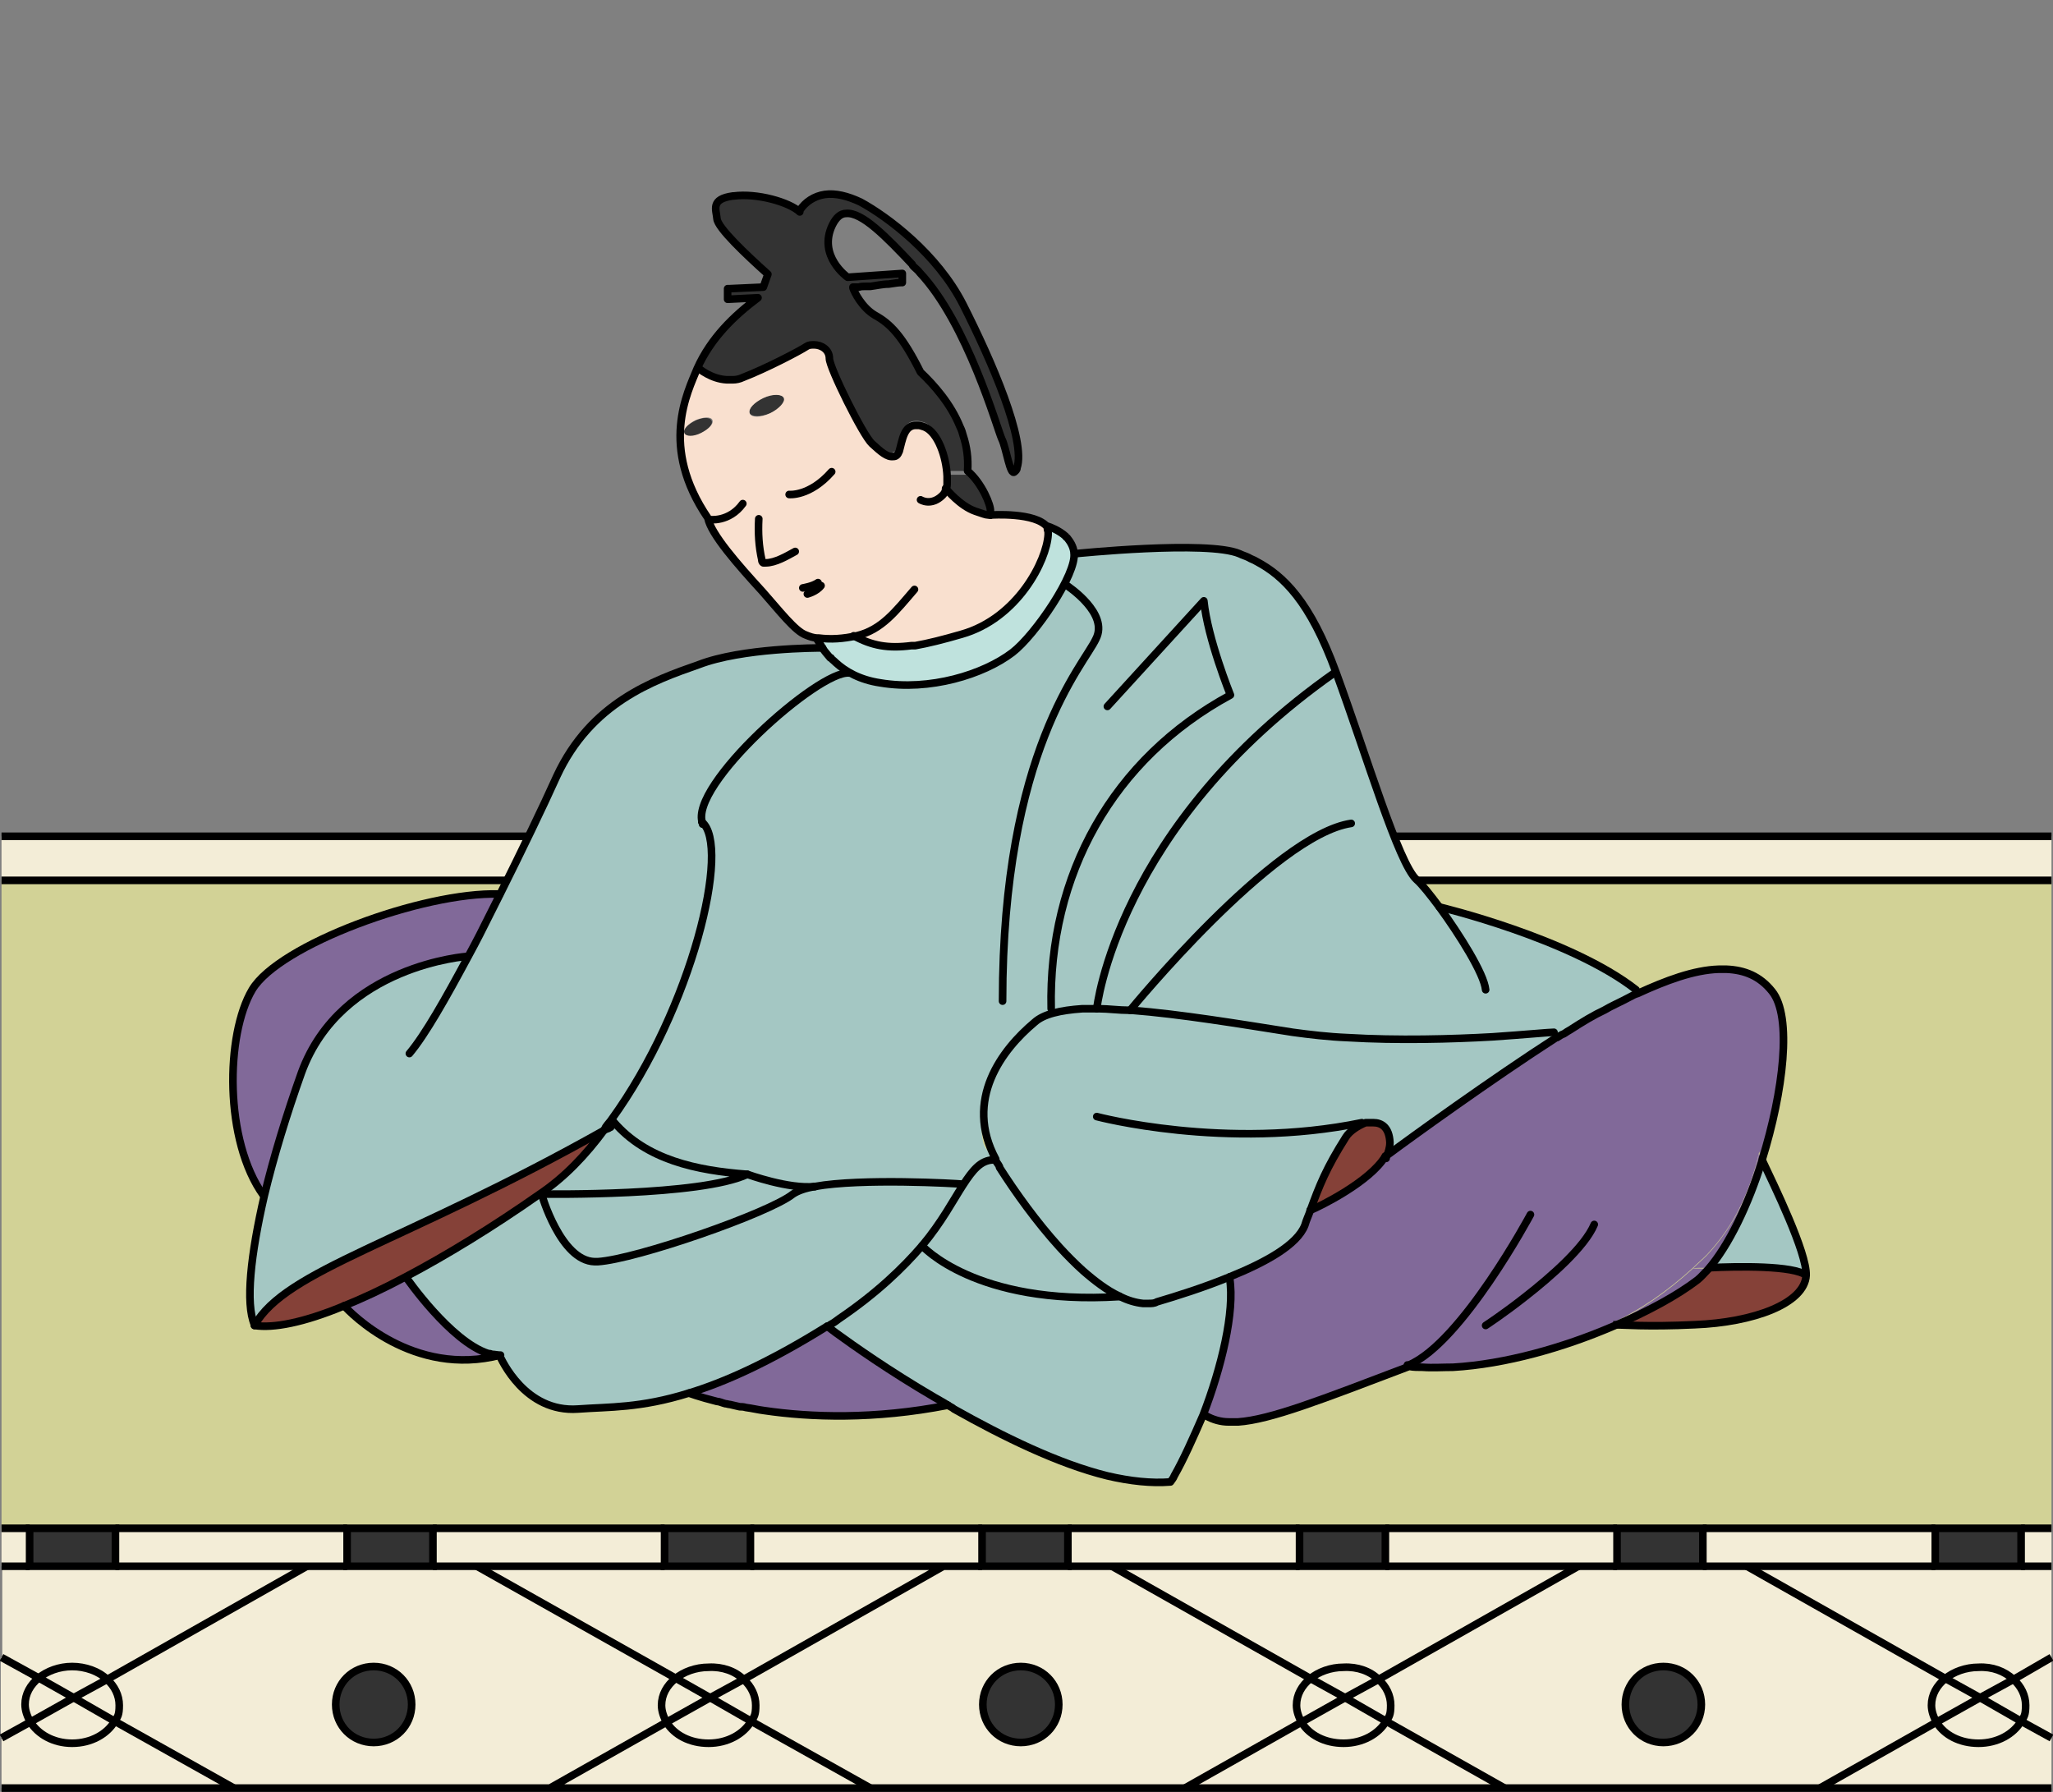
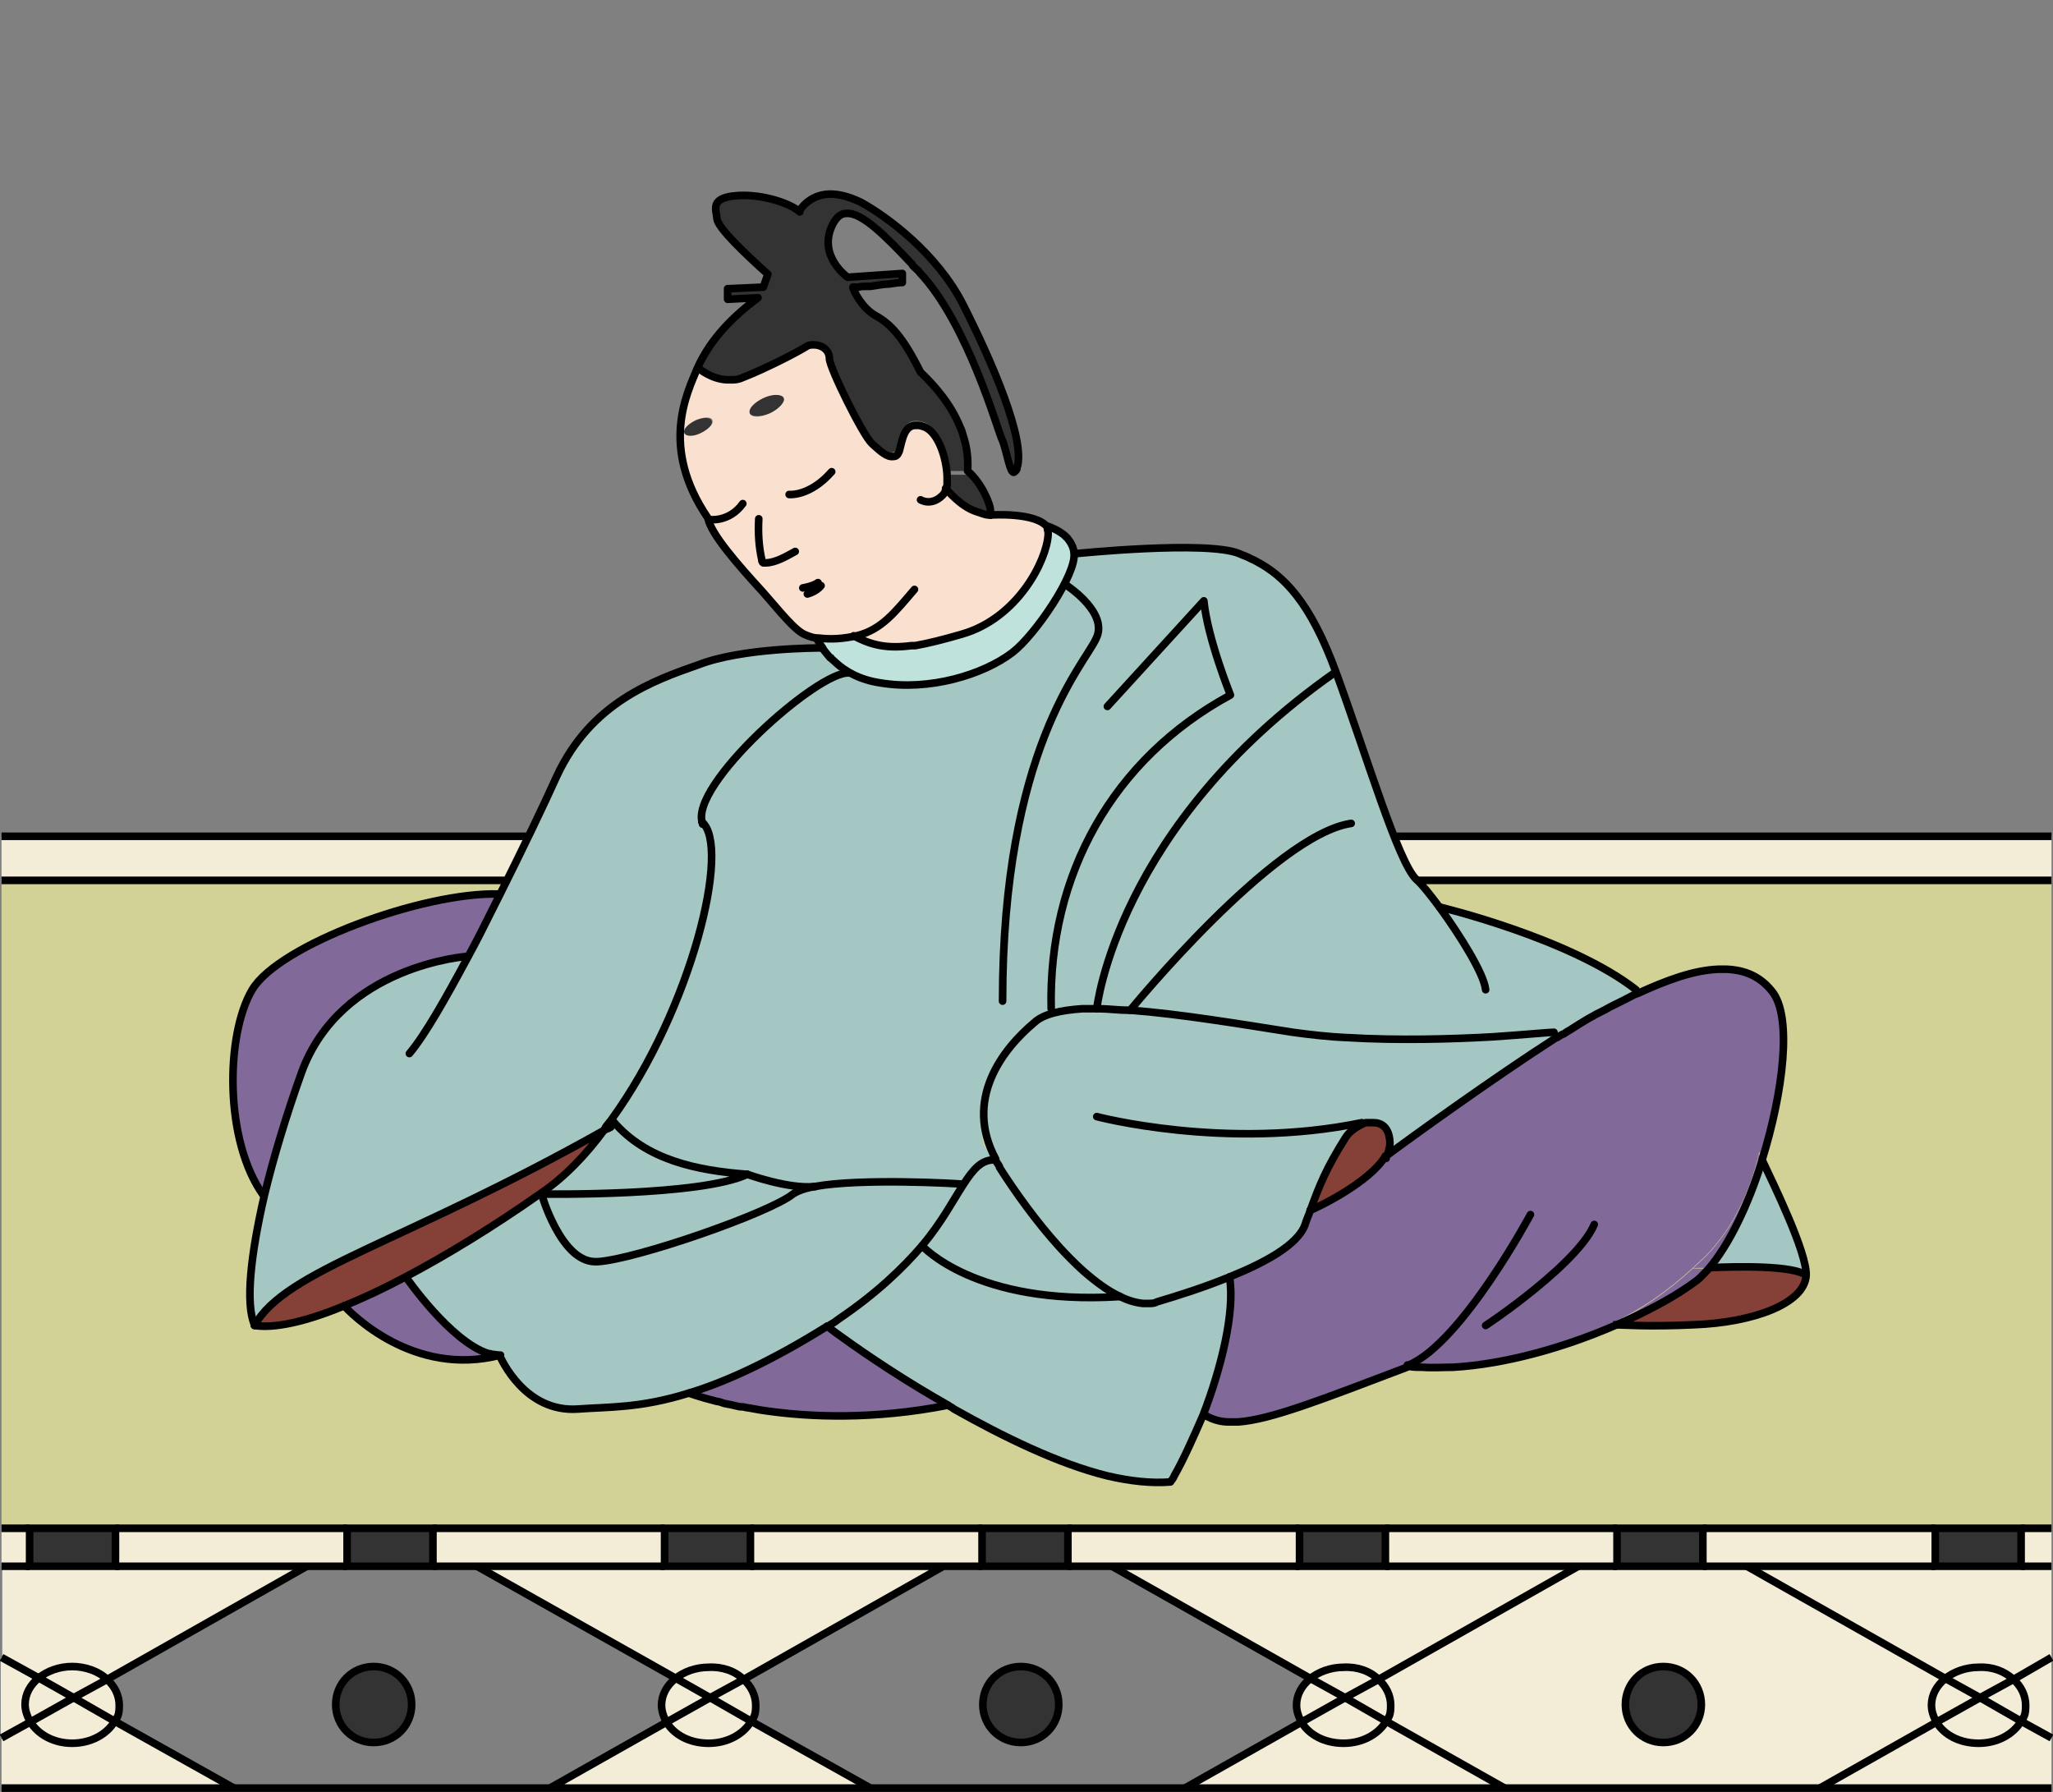
<svg xmlns="http://www.w3.org/2000/svg" id="_レイヤー_1" data-name=" レイヤー 1" version="1.1" viewBox="0 0 270.3 235.9">
  <rect x="0" y="0" width="270.3" height="235.9" fill="#808080" stroke="none" />
  <defs>
    <style>
      .cls-1 {
        fill: #816999;
      }

      .cls-1, .cls-2, .cls-3, .cls-4, .cls-5, .cls-6, .cls-7, .cls-8 {
        stroke-width: 0px;
      }

      .cls-2 {
        fill: #f9e0cf;
      }

      .cls-3 {
        fill: #bfe2dd;
      }

      .cls-4 {
        fill: #a4c7c3;
      }

      .cls-9 {
        stroke-miterlimit: 10;
      }

      .cls-9, .cls-10 {
        fill: none;
        stroke: #000;
      }

      .cls-5 {
        fill: #d2d296;
      }

      .cls-6 {
        fill: #f3edd7;
      }

      .cls-10 {
        stroke-linecap: round;
        stroke-linejoin: round;
      }

      .cls-7 {
        fill: #333;
      }

      .cls-8 {
        fill: #854138;
      }
    </style>
  </defs>
  <g id="_レイヤー_3" data-name=" レイヤー 3">
    <path class="cls-6" d="M.2,201.2h3.6v5H.2v-5ZM270.1,228.8v6.6h-30.4l15.4-8.6c1,1.6,3.1,2.7,5.5,2.7s4.6-1.2,5.6-2.9l3.9,2.2Z" />
    <path class="cls-6" d="M270.1,218.2v10.6l-4-2.2c.4-.6.6-1.4.6-2.1,0-1.3-.6-2.5-1.6-3.4l5-2.9h0ZM270.1,206.2v12l-5,2.8c-1.1-1-2.8-1.6-4.6-1.6s-3.3.6-4.4,1.5l-26.1-14.7h40.1ZM270.1,110.1v5.8H.2v-5.8h269.9ZM266.1,201.2h4v5h-4v-5Z" />
    <path class="cls-6" d="M266.7,224.4c0,.8-.2,1.5-.6,2.1l-5.4-3.1,4.4-2.5c1,1,1.6,2.2,1.6,3.5ZM260.7,223.5l5.4,3.1c-1,1.7-3.1,2.9-5.6,2.9s-4.5-1.1-5.5-2.7l5.7-3.3Z" />
    <path class="cls-7" d="M254.8,201.2h11.3v5h-11.3v-5Z" />
    <path class="cls-6" d="M265.1,221.1l-4.4,2.5-4.6-2.6c1.1-.9,2.7-1.5,4.4-1.5,1.8-.1,3.4.5,4.6,1.6Z" />
    <path class="cls-6" d="M260.7,223.5l-5.7,3.2c-.4-.7-.7-1.5-.7-2.3,0-1.4.7-2.6,1.8-3.5l4.6,2.6Z" />
    <path class="cls-6" d="M230,206.2l26.1,14.7c-1.1.9-1.8,2.1-1.8,3.5s.2,1.6.7,2.3l-15.4,8.6h-41.5l-15.6-8.8c.4-.6.6-1.4.6-2.1,0-1.3-.6-2.5-1.6-3.4l26.3-14.8h22.2ZM224,224.4c0-2.8-2.2-5-5-5s-5,2.2-5,5,2.2,5,5,5,5-2.2,5-5Z" />
    <path class="cls-6" d="M254.8,206.2h-30.6v-5h30.6v5Z" />
    <path class="cls-7" d="M212.9,201.2h11.3v5h-11.3v-5ZM219,219.4c2.8,0,5,2.2,5,5s-2.2,5-5,5-5-2.2-5-5,2.2-5,5-5Z" />
    <path class="cls-6" d="M207.8,206.2l-26.3,14.8c-1.1-1-2.8-1.6-4.6-1.6s-3.3.6-4.4,1.5l-26.1-14.7h61.4ZM182.4,206.2v-5h30.5v5h-30.5ZM198.1,235.4h-42.1l15.4-8.6c1,1.6,3.1,2.7,5.5,2.7s4.6-1.2,5.6-2.9l15.6,8.8Z" />
    <path class="cls-6" d="M183.1,224.4c0,.8-.2,1.5-.6,2.1l-5.4-3.1,4.4-2.5c1,1,1.6,2.2,1.6,3.5ZM177.1,223.5l5.4,3.1c-1,1.7-3.1,2.9-5.6,2.9s-4.5-1.1-5.5-2.7l5.7-3.3h0Z" />
    <path class="cls-7" d="M171.1,201.2h11.3v5h-11.3v-5Z" />
    <path class="cls-6" d="M176.9,219.4c1.8,0,3.5.6,4.6,1.6l-4.4,2.5-4.6-2.6c1.1-.9,2.6-1.5,4.4-1.5Z" />
    <path class="cls-6" d="M177.1,223.5l-5.7,3.2c-.4-.7-.7-1.5-.7-2.3,0-1.4.7-2.6,1.8-3.5l4.6,2.6h0Z" />
-     <path class="cls-6" d="M146.4,206.2l26.1,14.7c-1.1.9-1.8,2.1-1.8,3.5s.2,1.6.7,2.3l-15.4,8.6h-41.5l-15.6-8.8c.4-.6.6-1.4.6-2.1,0-1.3-.6-2.5-1.6-3.4l26.3-14.8h22.2ZM139.4,224.4c0-2.8-2.2-5-5-5s-5,2.2-5,5,2.2,5,5,5,5-2.2,5-5Z" />
    <path class="cls-6" d="M171.1,206.2h-30.5v-5h30.5v5Z" />
    <path class="cls-7" d="M129.3,201.2h11.3v5h-11.3v-5ZM134.3,219.4c2.8,0,5,2.2,5,5s-2.2,5-5,5-5-2.2-5-5,2.3-5,5-5Z" />
    <path class="cls-6" d="M124.2,206.2l-26.3,14.8c-1.1-1-2.8-1.6-4.6-1.6s-3.3.6-4.4,1.5l-26.1-14.7h61.4ZM129.3,206.2h-30.5v-5h30.5v5ZM114.6,235.4h-42.2l15.3-8.6c1,1.6,3.1,2.7,5.5,2.7s4.6-1.2,5.6-2.9l15.8,8.8Z" />
    <path class="cls-6" d="M99.5,224.4c0,.8-.2,1.5-.6,2.1l-5.4-3.1,4.4-2.5c1,1,1.6,2.2,1.6,3.5ZM93.5,223.5l5.4,3.1c-1,1.7-3.1,2.9-5.6,2.9s-4.5-1.1-5.5-2.7c0-.1,5.7-3.3,5.7-3.3Z" />
    <path class="cls-7" d="M87.5,201.2h11.3v5h-11.3v-5Z" />
    <path class="cls-6" d="M93.3,219.4c1.8,0,3.5.6,4.6,1.6l-4.4,2.5-4.6-2.6c1.1-.9,2.7-1.5,4.4-1.5Z" />
    <path class="cls-6" d="M93.5,223.5l-5.7,3.2c-.4-.7-.7-1.5-.7-2.3,0-1.4.7-2.6,1.8-3.5,0,0,4.6,2.6,4.6,2.6Z" />
-     <path class="cls-6" d="M62.8,206.2l26.1,14.7c-1.1.9-1.8,2.1-1.8,3.5s.2,1.6.7,2.3l-15.3,8.6H30.8l-15.6-8.8c.4-.6.6-1.4.6-2.1,0-1.3-.6-2.5-1.6-3.4l26.3-14.8h22.3ZM54.3,224.4c0-2.8-2.2-5-5-5s-5,2.2-5,5,2.2,5,5,5,5-2.2,5-5Z" />
    <path class="cls-6" d="M87.5,206.2h-30.5v-5h30.5v5Z" />
    <path class="cls-7" d="M45.7,201.2h11.3v5h-11.3v-5ZM49.2,219.4c2.8,0,5,2.2,5,5s-2.2,5-5,5-5-2.2-5-5,2.3-5,5-5Z" />
    <path class="cls-6" d="M45.7,206.2H15.2v-5h30.5v5ZM30.8,235.4H.2v-6.5l3.8-2.1c1,1.6,3.1,2.7,5.5,2.7s4.6-1.2,5.6-2.9l15.7,8.8ZM15.7,224.4c0,.8-.2,1.5-.6,2.1l-5.4-3.1,4.4-2.5c1,1,1.6,2.2,1.6,3.5Z" />
    <path class="cls-7" d="M3.9,201.2h11.3v5H3.9v-5Z" />
    <path class="cls-6" d="M9.7,223.5l5.4,3.1c-1,1.7-3.1,2.9-5.6,2.9s-4.5-1.1-5.5-2.8l5.7-3.2ZM9.5,219.4c1.8,0,3.5.6,4.6,1.6l-4.4,2.5-4.6-2.6c1.1-.9,2.7-1.5,4.4-1.5Z" />
    <path class="cls-6" d="M9.7,223.5l-5.7,3.2c-.4-.7-.7-1.5-.7-2.3,0-1.4.7-2.6,1.8-3.5l4.6,2.6ZM.2,218.2l4.8,2.7c-1.1.9-1.8,2.1-1.8,3.5s.2,1.6.7,2.3l-3.8,2.1v-10.6h0Z" />
    <path class="cls-5" d="M212.9,201.2H.2v-85.3h269.9v85.3h-57.2Z" />
    <path class="cls-6" d="M.2,206.2h40.2l-26.3,14.8c-1.1-1-2.8-1.6-4.6-1.6s-3.3.6-4.4,1.5l-4.8-2.7v-12h-.1Z" />
    <path class="cls-9" d="M270.1,235.4H.2M.2,110.1h269.9M.2,115.9h269.9M266.1,201.2h4M224.2,201.2h30.6M182.4,201.2h30.5M140.6,201.2h30.5M98.8,201.2h30.5M57,201.2h30.5M15.2,201.2h30.5M.2,201.2h3.7M266.1,206.2h4M224.2,206.2h30.6M182.4,206.2h30.5M140.6,206.2h30.5M98.8,206.2h30.5M57,206.2h30.5M15.2,206.2h30.5M.2,206.2h3.7M72.4,235.4l15.4-8.7,5.7-3.2,4.4-2.4,26.3-14.9" />
    <path class="cls-9" d="M114.6,235.4l-15.7-8.8-5.4-3.1-4.6-2.6-26.1-14.7M139.4,224.4c0,2.8-2.2,5-5,5s-5-2.2-5-5,2.2-5,5-5,5,2.2,5,5ZM224,224.4c0,2.8-2.2,5-5,5s-5-2.2-5-5,2.2-5,5-5,5,2.2,5,5Z" />
    <path class="cls-9" d="M97.9,221.1c1,.9,1.6,2.1,1.6,3.4s-.2,1.5-.6,2.1c-1,1.7-3.1,2.9-5.6,2.9s-4.5-1.1-5.5-2.7c-.4-.7-.7-1.5-.7-2.3,0-1.4.7-2.6,1.8-3.5,1.1-.9,2.7-1.5,4.4-1.5,1.8-.1,3.5.5,4.6,1.6ZM.2,228.8l3.8-2.1,5.7-3.2,4.4-2.4,26.3-14.9" />
    <path class="cls-9" d="M30.8,235.4l-15.7-8.8-5.4-3.1-4.6-2.6-4.9-2.7" />
    <path class="cls-9" d="M14.1,221.1c1,.9,1.6,2.1,1.6,3.4s-.2,1.5-.6,2.1c-1,1.7-3.1,2.9-5.6,2.9s-4.5-1.2-5.5-2.8c-.4-.7-.7-1.5-.7-2.3,0-1.4.7-2.6,1.8-3.5s2.7-1.5,4.4-1.5,3.5.6,4.6,1.7h0ZM156,235.4l15.4-8.7,5.7-3.2,4.4-2.4,26.3-14.9" />
    <path class="cls-9" d="M198.1,235.4l-15.6-8.8-5.4-3.1-4.7-2.6-26-14.7" />
    <path class="cls-9" d="M181.5,221.1c1,.9,1.6,2.1,1.6,3.4s-.2,1.5-.6,2.1c-1,1.7-3.1,2.9-5.6,2.9s-4.5-1.1-5.5-2.7c-.4-.7-.7-1.5-.7-2.3,0-1.4.7-2.6,1.8-3.5s2.7-1.5,4.4-1.5c1.8-.1,3.5.5,4.6,1.6ZM239.6,235.4l15.4-8.7,5.7-3.2,4.4-2.4,5-2.9" />
    <path class="cls-9" d="M270.1,228.8l-4-2.2-5.4-3.1-4.7-2.6-26-14.7" />
    <path class="cls-9" d="M265.1,221.1c1,.9,1.6,2.1,1.6,3.4s-.2,1.5-.6,2.1c-1,1.7-3.1,2.9-5.6,2.9s-4.5-1.1-5.5-2.7c-.4-.7-.7-1.5-.7-2.3,0-1.4.7-2.6,1.8-3.5s2.7-1.5,4.4-1.5c1.8-.1,3.4.5,4.6,1.6ZM54.2,224.4c0,2.8-2.2,5-5,5s-5-2.2-5-5,2.2-5,5-5,5,2.2,5,5ZM3.9,201.2h11.3v5H3.9v-5ZM45.7,201.2h11.3v5h-11.3v-5ZM87.5,201.2h11.3v5h-11.3v-5ZM129.3,201.2h11.3v5h-11.3v-5ZM171.1,201.2h11.3v5h-11.3v-5ZM212.9,201.2h11.3v5h-11.3v-5ZM254.8,201.2h11.3v5h-11.3v-5Z" />
  </g>
  <g>
    <g>
      <path class="cls-7" d="M111.9,36.6l7.2-.5v1.2s0,0-.3,0v-1.2l-7.2.5s-4-2.8-2-6.9c.4-.9,1.1-1.4,1.8-1.5-.6.1-1.1.6-1.5,1.4-2,4.1,2,6.9,2,6.9Z" />
      <path class="cls-4" d="M232,152.6c1.6,3.3,6,12.4,5.9,15.4,0,0,0,0-.1,0,.1-3-4.2-11.8-5.8-15.2,0,0,0,0,0-.1Z" />
      <path class="cls-8" d="M237.8,168c-.2,3.6-6.9,6.1-14.7,6.4-6.2.3-9.6,0-10.7,0,4.5-1.9,8.5-4.1,11.1-6.1.5-.4,1-.8,1.4-1.4,1.3,0,3-.1,4.8-.1,3.5,0,7.3.2,8.1,1.2Z" />
      <path class="cls-4" d="M232,152.7c1.6,3.4,5.9,12.2,5.8,15.2-1.6-1.3-9.1-1.2-12.8-1,2.7-3,5.2-8.4,7-14.2Z" />
      <path class="cls-1" d="M233.4,130.3c2.7,3.4,1.5,13.3-1.4,22.3h0c2.8-9.1,4-19,1.3-22.3-1.6-2-3.6-2.8-6-2.9,2.4,0,4.5.9,6.1,2.9Z" />
      <path class="cls-1" d="M232,152.6s0,0,0,.1c0,0,0,0,0-.1,0,0,0,0,0-.1h0Z" />
      <path class="cls-1" d="M232,152.5s0,0,0,.1c-.1-.3-.3-.6-.4-.8,0,0,0,0,0-.1,0,.2.2.4.4.8Z" />
      <path class="cls-1" d="M232,152.7c-1.8,5.8-4.4,11.1-7,14.2h-.1c2.7-3,5.2-8.5,7.1-14.3,0,0,0,0,0,.1Z" />
      <path class="cls-1" d="M225,166.9s0,0,0,0h-.1s0,0,0,0h.1Z" />
      <path class="cls-1" d="M224.9,166.9s0,0,0,0c-.9,0-1.6,0-1.9,0,.3,0,1,0,2-.1Z" />
      <path class="cls-1" d="M224.7,165.3c3.7-3.9,5.8-8.6,6.9-13.5,0,.2.2.5.4.8-1.8,5.8-4.4,11.2-7.1,14.3-1,0-1.7,0-2,.1.6-.6,1.2-1.1,1.8-1.7Z" />
      <path class="cls-1" d="M224.8,166.9c-.5.5-.9,1-1.4,1.4-2.6,2-6.6,4.2-11.1,6.1-.1,0-.2,0-.3,0,3.9-1.8,7.5-4.3,10.9-7.4.3,0,1,0,1.9,0Z" />
      <path class="cls-1" d="M223.5,168.3c-2.6,2-6.6,4.2-11.1,6.1h0c4.5-1.9,8.5-4.1,11.1-6.1.5-.4,1-.8,1.4-1.4h.1c-.5.5-.9,1-1.4,1.4Z" />
      <path class="cls-4" d="M214.5,131.1c-1.1.5-2.2,1.1-3.3,1.7,1-.6,2.2-1.1,3.3-1.7Z" />
      <path class="cls-1" d="M212.3,174.4h0c-6.5,2.8-14.3,5-21.2,5.4,6.9-.4,14.6-2.7,21.1-5.4Z" />
      <path class="cls-4" d="M211.2,132.8c-1.2.7-2.8,1.6-4.5,2.6,1.7-1.1,3.2-2,4.5-2.6Z" />
      <path class="cls-4" d="M205.9,136c.3-.2.6-.4.8-.5-.3.2-.5.3-.8.5Z" />
      <path class="cls-4" d="M148.8,133h0c0,0-.1,0-.2,0-1.5-.2-2.8-.2-4-.2h-.1s2.6-24.1,31.4-44.3c4.1,11.2,8.2,25.1,10.6,27.3.7.6,1.8,2,3,3.6h.1s17.2,4.1,25.9,10.9l.2.3c-.4.2-.8.4-1.1.5-1.1.5-2.2,1.1-3.3,1.7-1.3.7-2.8,1.6-4.5,2.6-.3.2-.5.3-.8.5-.3.2-.6.4-.9.5l-.4-.6s0,0,0,0h0s-3.3.3-8.1.6c-5.3.3-12.5.5-19.1.1-2.5-.1-5-.4-7.2-.7-7-1.1-14.8-2.4-21.3-2.9Z" />
      <path class="cls-4" d="M196.4,136.5c4.8-.3,8.1-.6,8.1-.6h0c-.6,0-3.7.3-8.1.6Z" />
      <path class="cls-4" d="M180.9,147.5c1.1,0,2.1.6,2.2,2.6,0,.7-.2,1.3-.5,2,0,0-.1.1-.2.1.4-.7.7-1.4.6-2.1-.1-1.2-.5-1.9-1.1-2.3,0,0-.2-.1-.3-.1-.2-.1-.5-.1-.7-.2Z" />
      <path class="cls-8" d="M172.6,159.3c1.2-3.3,2.1-5.6,4.7-9.7.5-.8,1.6-1.5,2.6-1.9,0,0,.2,0,.3,0,0,0,.1,0,.2,0,.4,0,.9,0,1.2,0,.1,0,.2,0,.3.1.5.4.9,1.1,1,2.3,0,.7-.2,1.4-.6,2.1-1.1,1.8-3.6,3.6-5.8,5-1.7,1-3.3,1.8-3.9,2.1Z" />
      <path class="cls-4" d="M181.6,147.7c-.4-.1-.8-.2-1.2,0,.2,0,.3,0,.5,0,.3,0,.5,0,.7.2Z" />
      <path class="cls-8" d="M180.2,147.6c0,0-.2,0-.3,0,0,0,.2,0,.3,0Z" />
      <path class="cls-8" d="M177.3,149.6c-2.6,4-3.5,6.3-4.7,9.7,0,0,0,0-.1,0,1.3-3.4,2.1-5.7,4.7-9.7.5-.8,1.6-1.6,2.7-1.9-1.1.3-2.1,1.1-2.6,1.9Z" />
      <path class="cls-4" d="M172.4,159.4c1.2-3.4,2.1-5.7,4.7-9.8.7-1,2.4-2.1,3.8-2.1-.2,0-.3,0-.5,0,0,0-.1,0-.2,0,0,0-.2,0-.3,0-1.1.3-2.2,1.1-2.7,1.9-2.6,4.1-3.4,6.4-4.7,9.7h-.1Z" />
      <path class="cls-1" d="M161.6,187c-1.2,0-2.2-.3-3.1-.8,2-5.5,3.6-11.6,3.6-16s0-1.5-.1-2.1c4.7-1.9,8.9-4.2,9.9-6.8.2-.7.5-1.3.7-1.9,0,0,7.7-3.5,9.9-7.2.2-.2,3.6-2.6,8-5.8s10-7,14.6-10c2.4-1.5,4.5-2.8,6.2-3.7,1.4-.8,2.9-1.5,4.4-2.2,3.7-1.7,7.3-3.1,10.6-3.2.4,0,.7,0,1,0,2.4.1,4.4.9,6,2.9,2.7,3.3,1.5,13.2-1.3,22.2-.2-.3-.3-.6-.4-.8,0,0,0,0,0,.1-1.1,4.9-3.2,9.6-6.9,13.5-.6.6-1.2,1.1-1.8,1.7-3.4,3.1-7,5.6-10.9,7.4,0,0,.2,0,.3,0-6.5,2.8-14.2,5-21.1,5.4-1.4,0-2.7.1-4,0-.6,0-1.1,0-1.7-.1h-.2c-11.5,4.4-18.1,7-22.4,7.3-.4,0-.9,0-1.2,0Z" />
      <path class="cls-4" d="M158.4,186.1c-1.1,3-2.5,5.9-3.8,8,1.2-2.1,2.5-5,3.8-8Z" />
      <path class="cls-4" d="M152.2,171.4c2.7-.8,6.3-1.9,9.7-3.3h0s0,0,0,0c-3.4,1.4-6.9,2.5-9.6,3.3-.4.1-.7.2-1.1.2.3,0,.7,0,1-.2Z" />
      <path class="cls-4" d="M151.2,171.6c-.2,0-.4,0-.7,0-1,0-2-.4-3-.9,0,0-.1,0-.2-.1h0c1.7.8,3.3,1.1,4.8.7,2.7-.8,6.3-1.9,9.7-3.3,0,0,0,0,0,0h0s0,0,0,0c-3.4,1.4-7,2.5-9.7,3.3-.3,0-.7.1-1,.2Z" />
      <path class="cls-4" d="M147.4,170.7h-.2c0,0,0,0,0-.1,0,0,.1,0,.2.1,1,.5,2,.8,3,.9-1,0-2-.4-3.1-.9Z" />
      <path class="cls-4" d="M147.4,170.6h0c-1.5-.7-3.1-1.9-4.7-3.3,1.6,1.4,3.2,2.6,4.8,3.3Z" />
      <path class="cls-4" d="M148.5,133c-1.4,0-2.8-.2-4-.2,1.3,0,2.6,0,4,.2Z" />
      <path class="cls-4" d="M131.6,153.7s0,0,0-.1h0c-.2-.4-.4-.7-.6-1h0c-4.2-7.8.8-14.4,5.1-18,1.2-1.1,3.5-1.6,6.3-1.8.7,0,1.4,0,2.1,0h.1c1.3,0,2.7,0,4,.2,0,0,.1,0,.2,0h0c6.5.5,14.3,1.8,21.3,2.9,2.3.3,4.8.6,7.3.7,6.6.4,13.7.1,19.1-.1,4.4-.2,7.6-.5,8.1-.6l.4.6h.1s0,0-.1,0c-8.4,5.4-19.6,13.5-22,15.3-.1,0-.2.2-.3.2.4-.7.5-1.3.5-2-.1-2-1.1-2.6-2.2-2.6-1.4,0-3.1,1-3.8,2.1-2.6,4.1-3.5,6.4-4.7,9.8h.1s0,0,0,0c-.2.6-.4,1.2-.7,1.9-1,2.6-5.2,4.9-9.9,6.8,0,0,0,0,0,0-3.4,1.4-7,2.5-9.7,3.3-1.5.4-3.1.1-4.8-.7-1.6-.7-3.2-1.9-4.8-3.3-1-.9-2.1-2-3.1-3.1-3-3.3-5.7-7.1-7.9-10.5Z" />
      <path class="cls-3" d="M141.4,72.8c-.1-.8-.5-1.4-.9-1.9.5.5.9,1.1,1,1.9,0,0,0,0,0,0Z" />
      <path class="cls-3" d="M138,69.5c0,0,0,.1,0,.2,0,0,0-.1-.1-.2,0,0,0,0,0,0Z" />
-       <path class="cls-4" d="M131.6,153.6h0c-.2-.4-.4-.6-.6-.9s0,0,0-.1h0c.2.3.4.6.6,1Z" />
      <path class="cls-4" d="M131.6,153.7c2.1,3.3,4.9,7.2,7.9,10.5-3-3.3-5.8-7.2-8-10.6h0s0,0,0,.1Z" />
      <path class="cls-4" d="M126.9,155.9c1.3-2,2.4-3.1,4-3.2.2.4.4.7.6,1,4,6.1,10.2,14.2,15.7,16.9-4,.2-7.5,0-10.5-.3-6.9-1-11.2-3.2-13.4-4.8-.1,0-.3-.2-.4-.3-.2-.2-.4-.3-.6-.5-.6-.5-.9-.8-.9-.8,2.6-3.1,4.1-6,5.4-8,0,0,0,0,0,0Z" />
      <path class="cls-4" d="M130.9,152.7h0c.2.3.4.5.6.9h0c2.2,3.4,5,7.3,8,10.6,1,1.1,2.1,2.2,3.1,3.1,1.6,1.4,3.2,2.6,4.7,3.3,0,0,0,0,0,0-5.5-2.7-11.8-10.8-15.7-16.9-.2-.3-.4-.6-.6-1Z" />
      <path class="cls-4" d="M130.9,152.7s0,0,0-.1h0s0,0,0,.1h0Z" />
      <path class="cls-7" d="M130.1,67.8c-.3,0-.8-.2-1.7-.5.9.3,1.4.5,1.7.5Z" />
      <path class="cls-4" d="M136,134.6c-4.3,3.6-9.3,10.2-5.1,18h0c-1.1-2-1.5-4-1.5-5.9,0-5.2,3.5-9.5,6.6-12.1,1.3-1.1,3.6-1.6,6.4-1.8-2.9.2-5.1.7-6.3,1.8Z" />
-       <path class="cls-4" d="M130.9,152.7c-1.6,0-2.7,1.2-4,3.2h0c1.3-2,2.3-3.2,3.9-3.3,0,0,0,0,0,.1Z" />
      <path class="cls-7" d="M127.4,62.5h0s-.1,0-.1,0h0c0,0,0,0,.1,0Z" />
      <path class="cls-7" d="M126.8,57.7c.5,1.5.8,3.1.6,4.8,0,0,0,0,0,0,.1-1.6,0-3.2-.6-4.7Z" />
      <path class="cls-4" d="M126.9,155.8h0c0,.1,0,.1,0,0h0Z" />
      <path class="cls-4" d="M125.6,185.5c6.4,3.6,13.7,7.2,20.2,8.8-6.5-1.6-13.8-5.1-20.2-8.8Z" />
      <path class="cls-7" d="M128.4,67.3c-2-.7-3.7-2.7-3.9-3,0-.3.1-.5.2-.8,0-.3,0-.6,0-.9h0c0-.1.1-.1.1-.1h2.6c1.8,1.6,3.1,4.6,3,5.3h0s0,0,0,0h0s0,0,0,0c0,0-.1,0-.3,0-.3,0-.8-.2-1.7-.5Z" />
      <path class="cls-7" d="M124.5,64.3c.1-.2.2-.5.2-.8,0,.3,0,.6-.2.8,0,0,0,0,0,0Z" />
      <path class="cls-4" d="M123.3,165.5c2.2,1.6,6.5,3.8,13.4,4.8-7-1-11.2-3.2-13.4-4.8Z" />
      <path class="cls-4" d="M122.9,165.2c-.2-.2-.4-.3-.6-.5.2.1.4.3.6.5Z" />
      <path class="cls-4" d="M110.5,173.6c5.1-3.4,8.5-6.7,10.9-9.6,0,0,0,0,0,0,0,0,.3.3.9.8.2.1.4.3.6.5.1,0,.2.2.4.3,2.2,1.6,6.4,3.8,13.4,4.8,3,.4,6.5.6,10.5.3h.2c1.1.6,2.1.9,3.1,1,.2,0,.4,0,.7,0,.4,0,.8,0,1.1-.2,2.7-.8,6.2-1.9,9.6-3.3.6,4.4-1.1,11.7-3.5,18,0,0,0,0,0,0-1.2,3-2.5,5.9-3.8,8-.2.3-.4.6-.5.8-2.5.3-5.3,0-8.3-.8-6.5-1.6-13.8-5.1-20.2-8.8-.3-.2-.6-.3-.8-.5-.6-.3-1.1-.6-1.7-1-3.8-2.3-7.1-4.5-9.6-6.2-1.4-1-2.6-1.8-3.4-2.4-.8-.6-1.2-.9-1.2-.9.1,0,.3-.1.4-.2.4-.2.8-.5,1.2-.8Z" />
      <path class="cls-7" d="M118.5,59.3c-.2.6-.5.8-.9.7.4,0,.6-.2.8-.7.4-1.4.6-3.5,2.3-3.4-1.6,0-1.9,2-2.2,3.4Z" />
      <path class="cls-4" d="M121.4,164c-2.4,3-5.8,6.3-10.9,9.6,5-3.4,8.4-6.7,10.9-9.6Z" />
      <path class="cls-7" d="M126.8,40.2c-3.4-6.7-10-11.6-13.5-13.5-1.6-.9-3.3-1.2-4.7-1,1.4-.2,3.2,0,4.9,1,3.5,1.9,10.1,6.8,13.5,13.5,3.8,7.5,8.3,17.9,7.1,21.5-.2.5-.4.7-.5.5,0,0,.2-.2.3-.5,1.2-3.6-3.3-14-7.1-21.5Z" />
      <path class="cls-7" d="M112.4,38.1l-.2.2c0,0,0-.1,0-.1,0,0,0,0,.2,0Z" />
      <path class="cls-4" d="M133.4,86.1c-3.8,2.9-10.9,5-17.4,4-1.7-.3-3.1-.8-4.2-1.5-.7-.4-1.3-.9-1.8-1.3,1.3,1.2,3.2,2.3,5.9,2.7,6.5,1.1,13.6-1.1,17.4-4,3-2.3,8.5-10.4,8.1-13.1,0,0,0,0,0-.1,0,0,0,0,0,0,0,0,0,.2,0,.2.1.9-.4,2.3-1.2,3.9-1.7,3.4-4.9,7.6-6.8,9.2Z" />
      <path class="cls-4" d="M133.3,86c-3.8,2.9-10.9,5.1-17.4,4-2.8-.4-4.6-1.6-5.9-2.7,0,0,0,0-.1-.1,1.3,1.2,3.2,2.3,5.9,2.7,6.5,1.1,13.6-1.1,17.4-4,3-2.3,8.5-10.4,8.1-13.1,0,0,0,0,0,0,0,0,0,0,0,.1.4,2.7-5.1,10.8-8.1,13.1Z" />
      <path class="cls-1" d="M124.8,185c-9.7,2-18.1,1.6-24.2.7-.9-.1-1.7-.2-2.4-.4-.3,0-.5,0-.8-.1-.5,0-.9-.2-1.3-.3-.2,0-.4,0-.6-.1-.4-.1-.8-.2-1.1-.3-2.4-.6-3.7-1.1-3.7-1.1,4.6-1.4,10.5-4,18.2-8.8,0,0,.4.3,1.2.9,2.2,1.6,7,5,13,8.5.5.3,1.1.6,1.7,1Z" />
      <path class="cls-3" d="M120.2,85.2c.2,0,.3,0,.5,0,1.7-.2,3.7-.7,6.1-1.4,7.3-2.1,11.2-9.8,11.4-13.1h0c0-.2,0-.3,0-.4,0-.2,0-.3-.1-.5,0,0,0-.1,0-.2.3,0,1.4.4,2.3,1.2,0,0,.2.1.2.2.4.5.8,1.1.9,1.9,0,0,0,0,0,0,.4,2.7-5.1,10.8-8.1,13.1-3.8,2.9-10.9,5.1-17.4,4-2.8-.4-4.6-1.6-5.9-2.7-.2-.2-.3-.3-.5-.5-.4-.5-.7-.9-1-1.3-.5-.8-.7-1.3-.7-1.3h0c1.6.1,3.2,0,5-.4,0,0,0,0,0,0,2.3,1.2,4.4,1.8,7.5,1.4Z" />
      <path class="cls-3" d="M112.6,83.7c-1.8.4-3.4.5-5,.3h0c1.5.1,3.3,0,5.1-.4,0,0,0,0,0,0,0,0,0,0,0,0Z" />
      <path class="cls-7" d="M98.7,54.4c-.2-.6.5-1.5,1.8-2,1.2-.6,2.4-.6,2.7,0s-.5,1.5-1.8,2c-1.2.5-2.4.5-2.7,0Z" />
      <path class="cls-7" d="M106.3,45.6c-.9.6-5.3,2.9-8.4,4.1-.5.2-1,.3-1.4.3.4,0,.9-.1,1.3-.3,3.1-1.2,7.5-3.5,8.4-4.1.3-.2.6-.2,1-.2-.3,0-.7,0-.9.2Z" />
      <polygon class="cls-7" points="100.4 37.8 100.4 37.8 96 38 96 38 100.4 37.8" />
      <path class="cls-7" d="M96.8,25.8c3-.4,7,.7,8.5,2v.2c-1.5-1.3-5.7-2.5-8.8-2.1,0,0,.2,0,.3,0Z" />
      <path class="cls-7" d="M117.6,60c-.8,0-1.9-1-2.7-1.7-1.2-1.1-5.6-9.6-5.6-11.2s-1.1-1.8-2.1-1.8c-.4,0-.7,0-1,.2-.9.6-5.3,2.9-8.4,4.1-.4.2-.9.3-1.3.3-.3,0-.5,0-.8,0-2.1-.2-3.6-1.5-3.6-1.5h-.1c1.8-4.1,4.8-7,8-9.3l-4,.2v-1.4l4.4-.2h0s.2,0,.2,0l.6-1.7c-2.9-2.6-6.6-6.1-6.7-7.3-.1-1.1-.8-2.5,1.8-2.9,0,0,0,0,.1,0,3.1-.4,7.3.8,8.7,2.1v-.2c.2,0,.2,0,.3.1.5-1.2,1.7-2,3.1-2.2,0,0,0,0,0,0,1.4-.2,3,.2,4.7,1,3.5,1.9,10.1,6.8,13.5,13.5,3.8,7.5,8.3,17.9,7.1,21.5,0,.3-.2.4-.3.5-.5-.4-.9-3.3-1.5-4.3-.6-1.3-4.5-15.2-10.8-21.9-.3-.4-.7-.7-1-1.1-3.5-3.8-6.8-7.1-9-6.6-.7,0-1.3.5-1.8,1.5-2,4.1,2,6.9,2,6.9l7.2-.5v1.2s0,0-.2,0c-.4,0-1,.1-1.6.2h0c-.8,0-1.7.2-2.4.3h0c-.2,0-.4,0-.6,0h0c-.4,0-.7,0-.9.1,0,0,0,0,0,0-.3,0-.6,0-.6,0h0c-.2,0-.2,0-.2,0,0,0,0,0,0,.1h0s1,2.6,3,3.7,3.6,2.7,6,7.5c1.8,1.7,3.9,4.1,5.2,7,.2.4.3.7.4,1.1.5,1.5.7,3,.6,4.7,0,0,0,0,0,0h0s0,0,0,0c0,0,0,0-.1,0h0c0,0-2.5,0-2.5,0,0-2.4-1.2-5.7-3-6.4-.4-.1-.7-.2-.9-.2,0,0-.1,0-.2,0-1.7,0-1.9,2-2.3,3.4-.2.5-.4.7-.8.7Z" />
      <path class="cls-7" d="M91.5,55.4c1-.5,2-.5,2.2,0,.2.5-.5,1.2-1.5,1.7-1,.5-2,.5-2.2,0s.5-1.2,1.5-1.7Z" />
      <path class="cls-2" d="M90.1,57c.2.5,1.2.5,2.2,0,1-.5,1.7-1.2,1.5-1.7-.2-.5-1.2-.4-2.2,0-1,.5-1.7,1.2-1.5,1.7ZM124.5,64.3c.2.2,1.9,2.3,3.9,3,.9.4,1.4.5,1.7.5.1,0,.2,0,.3,0,0,0,0,0,0,0h0s0,0,0,0h0s0,0,0,0c0,0,5.9-.4,7.4,1.6,0,0,0,0,0,0,0,0,0,0,0,0,0,0,0,0,0,0,0,0,.1.1.1.2,0,.2.1.3.1.5,0,.1,0,.2,0,.3h0c-.2,3.4-4,11-11.4,13.1-2.4.7-4.4,1.2-6.1,1.5-.2,0-.3,0-.5,0-3.1.3-5.1-.2-7.5-1.4,0,0,0,0,0,0-1.8.4-3.6.5-5.1.3h0c0,0,0,0-.1,0-.6,0-1.1-.2-1.6-.4-1.4-.5-3.4-3.1-5.7-5.7-3.3-3.6-6.8-7.6-7.2-9.7-6.4-9.4-2.7-16.5-1.4-19.7,1.8-4,4.8-6.9,8-9.3l-4,.2v-1.4h.3s0,1.4,0,1.4l4-.2c-3.2,2.3-6.2,5.2-8,9.3,0,0,1.6,1.4,3.7,1.5.3,0,.5,0,.8,0,.5,0,.9-.1,1.4-.3,3.1-1.2,7.5-3.5,8.4-4.1.2-.2.6-.2.9-.2.9,0,2,.6,2,1.8s4.4,10.1,5.6,11.2,2,1.8,2.8,1.7c.4,0,.7-.2.9-.7.3-1.4.6-3.4,2.2-3.4,0,0,.1,0,.2,0,.2,0,.5.1.8.2,1.8.7,2.9,4,3,6.5h0c0,.3,0,.6,0,.9,0,.3,0,.6-.2.8,0,0,0,0,0,0ZM101.4,54.4c1.2-.6,2-1.5,1.8-2s-1.4-.6-2.7,0c-1.2.6-2,1.4-1.8,2s1.4.6,2.7,0Z" />
      <path class="cls-4" d="M80.8,147.7h-.2s0,0,0-.1h.2-.1Z" />
      <path class="cls-4" d="M116,90.1c6.5,1,13.6-1.1,17.4-4,2-1.6,5.1-5.8,6.8-9.2.8-1.6,1.4-3.1,1.2-3.9,0,0,0-.1,0-.2,1.8-.2,17.6-1.7,21.5,0,.5.2.9.4,1.4.6.3.2.7.3,1,.5,3.5,1.9,7,5.4,10.3,14.5-28.8,20.1-31.4,44.3-31.4,44.3h.1c-.7,0-1.4.1-2.1.1-2.9.1-5.1.7-6.4,1.8-3.1,2.6-6.6,6.9-6.6,12.1s.5,3.8,1.5,5.9c-1.6,0-2.7,1.3-3.9,3.2h0c-1,0-13.4-.7-19.5.4h0c-3.4.4-8.9-1.6-8.9-1.6-6.7-.5-13.3-1.9-17.6-6.9h.1c0-.1-.2-.1-.2-.1,0,0,0,0,0,.1h0c-.2.2-.4.4-.6.7.2-.3.5-.6.7-.9,10.6-14.6,15.8-36.1,11.9-39.2h-.2c-1.9-4.8,15.3-20.1,19.3-19.7,1.1.7,2.5,1.2,4.2,1.5Z" />
      <path class="cls-8" d="M80,148.5h0c0,.1,0,.1-.1.2,0,0,0-.1.1-.2Z" />
      <path class="cls-8" d="M80,148.5c0,0,0,.1-.1.2h0c0,0,0-.1.1-.2Z" />
      <path class="cls-8" d="M79.7,148.8c-2.5,3.4-5.3,6.2-8.4,8.4-6.4,4.5-12.5,8.2-17.8,11-3,1.6-5.8,2.9-8.3,3.9-5.2,2.1-9.1,2.9-11.6,2.5,4.2-7.3,19.4-10.6,46.2-25.8Z" />
      <path class="cls-4" d="M107.3,156.2c6.1-1.1,18.6-.4,19.5-.3-1.3,2-2.9,4.9-5.4,8,0,0,0,0,0,0-2.5,3-5.9,6.3-10.9,9.6-.4.2-.8.5-1.2.8-.1,0-.3.2-.4.2-7.8,4.8-13.6,7.3-18.2,8.8-6.4,2-10.5,1.8-14.6,2.1-7,.5-10.1-6.5-10.3-7,0,0,0,0,0,0h-.1c-.3,0-.6,0-1-.1-.1,0-.3,0-.4-.1h-.1c-5-1.6-10.8-10.1-10.8-10.1,5.3-2.8,11.4-6.5,17.7-10.9.2.8,2.7,8.8,7,8.8h.1c.1,0,.2,0,.4,0,5.2-.4,22.5-6.5,25.6-8.9.6-.4,1.6-.8,3-1h0Z" />
      <path class="cls-4" d="M80.8,147.7c4.3,5,10.9,6.4,17.6,6.9-6.2,2.9-26.5,2.6-27.1,2.6,0,0,0,0,0,0,3.1-2.1,6-5.1,8.5-8.5h0s0,0,.1,0h0c.2-.4.4-.6.6-.9h.2Z" />
      <path class="cls-4" d="M78.3,166.1c-4.5,0-7-8.9-7-8.9h0c.6,0,20.9.3,27.1-2.6,0,0,5.5,2,8.9,1.6-1.4.2-2.4.6-3,1-3.1,2.4-20.5,8.5-25.6,8.9-.1,0-.2,0-.4,0h0Z" />
      <path class="cls-4" d="M78.2,166.1c-4.3,0-6.8-8.1-7-8.8,0,0,0,0,0,0,0,0,2.5,8.8,7,8.9h0Z" />
-       <path class="cls-4" d="M71.2,157.2h.1s0,0,0,0c0,0,0,0,0,0Z" />
      <path class="cls-1" d="M65.9,178.5s0,0,0,0c0,0,0,0,0,0h.1Z" />
      <path class="cls-1" d="M64.4,178.3c.2,0,.3,0,.4.1-.1,0-.3,0-.4-.1Z" />
      <path class="cls-4" d="M79.9,148.5c-26.9,15.2-42.2,18.6-46.4,25.9-1.1-2.8-.4-9.2,1.3-17,1.2-5,2.9-10.6,4.9-16.2,5.2-14.2,21.9-15.3,21.9-15.3,1.4-2.6,2.8-5.4,4.2-8.2h-.1c2.9-5.9,5.6-11.6,7.5-15.6,4.5-9.7,12.7-12.5,18.7-14.7,5.9-2.1,15.9-2.2,16.3-2.2,0,0,0,0,0,.1.3.4.6.8,1,1.3,0,0,0,0,.1,0,.1.2.3.3.5.5,0,0,0,0,.1.1.5.5,1.1.9,1.8,1.3-4-.4-21.2,14.9-19.3,19.8h.2c3.9,3-1.3,24.5-11.9,39.1-.2.3-.5.6-.7.9,0,0,0,0,0,0h0Z" />
      <path class="cls-8" d="M61.9,163.3c3-1.8,6.1-3.9,9.3-6.1,0,0,0,0,0,0-6.4,4.5-12.4,8.1-17.7,10.9h0c2.8-1.5,5.5-3.1,8.4-4.9Z" />
      <path class="cls-8" d="M71.2,157.2c-3.2,2.2-6.3,4.3-9.3,6.1-2.9,1.8-5.6,3.3-8.4,4.8h0c5.3-2.9,11.4-6.5,17.8-11,3.1-2.1,5.9-5,8.4-8.4,0,0,0,0,.1,0-2.6,3.3-5.4,6.2-8.5,8.5,0,0,0,0,0,0h-.1Z" />
      <path class="cls-1" d="M53.5,168.2s5.8,8.4,10.8,10c-4.8-1.5-10.4-9.4-10.9-10,0,0,0,0,0,0Z" />
      <path class="cls-1" d="M53.5,168.2s0,0,0,0c0,0,0,0,0,0,0,0,0,0,0,0h0Z" />
      <path class="cls-1" d="M53.4,168.2c.4.6,6.1,8.5,10.9,10h.1c.1,0,.3.1.4.1.3,0,.7.1,1,.1,0,0,0,0,0,0-11.5,3-19.8-5.6-20.6-6.5,2.5-1,5.2-2.3,8.2-3.8Z" />
      <path class="cls-1" d="M45.2,172c2.5-1,5.3-2.3,8.3-3.9h0c0,0,0,0,0,.1,0,0,0,0,0,0-2.9,1.6-5.7,2.9-8.2,3.8,0,0,0,0,0,0Z" />
      <path class="cls-4" d="M39.6,141.2c5.2-14.2,21.9-15.3,21.9-15.3,1.4-2.6,2.8-5.4,4.2-8.2h.1c-1.4,2.8-2.8,5.6-4.2,8.2,0,0-16.7,1.1-21.9,15.3-2,5.6-3.7,11.2-4.9,16.2,0,0,0,0,0-.1,1.2-5.1,2.9-10.6,4.9-16.1Z" />
      <path class="cls-1" d="M39.6,141.2c-2,5.5-3.7,11-4.9,16.1-5.1-7.2-4.9-21.1-1.4-27h-.1c3.5-5.9,22.5-12.9,32.5-12.6-1.4,2.8-2.8,5.6-4.2,8.2,0,0-16.7,1.1-21.9,15.3Z" />
      <path class="cls-8" d="M33.6,174.5c2.5.4,6.5-.4,11.6-2.5,0,0,0,0,0,0h0c-5.1,2-9.2,2.9-11.7,2.5,0,0,0,0,0,0Z" />
      <path class="cls-4" d="M34.7,157.4s0,0,0-.1c0,0,0,0,0,.1-1.8,7.8-2.5,14.2-1.3,17,0,0,0,0,0,.1-1.2-2.7-.6-9.2,1.3-17.1Z" />
    </g>
    <g>
      <path class="cls-9" d="M232,152.7c1.6,3.4,5.9,12.2,5.8,15.2h0c-.2,3.7-6.9,6.2-14.7,6.5-6.2.3-9.6,0-10.7,0" />
      <path class="cls-9" d="M225,166.9c3.8-.2,11.2-.3,12.8,1,0,0,0,0,.1,0" />
      <path class="cls-10" d="M130.4,67.8h0" />
      <path class="cls-10" d="M120.4,77.6c-2.5,2.9-4.3,5.3-7.6,6.1,0,0,0,0,0,0-1.8.4-3.4.5-5,.3h0s0,0-.1,0c-.6,0-1.1-.2-1.6-.4-1.4-.5-3.4-3.1-5.7-5.7-3.3-3.6-6.8-7.6-7.2-9.7-6.4-9.4-2.7-16.5-1.4-19.7,1.8-4,4.8-6.9,8-9.3l-4,.2v-1.4h.3s4.4-.2,4.4-.2h0s.6-1.7.6-1.7c-2.9-2.6-6.6-6.1-6.7-7.3-.1-1.2-.9-2.6,2.1-3,0,0,0,0,.1,0,3.1-.4,7.3.8,8.7,2.1v-.2c.7-1.1,1.9-1.9,3.3-2.1,0,0,0,0,0,0,1.4-.2,3,.2,4.7,1,3.5,1.9,10.1,6.8,13.5,13.5,3.8,7.5,8.3,17.9,7.1,21.5,0,.3-.2.4-.3.5-.6.7-1.1-3.1-1.7-4.3-.6-1.3-4.5-15.2-10.8-21.9-.2-.3-.5-.5-.8-.8,0,0-.2-.2-.2-.3-3.4-3.6-6.6-6.9-8.7-6.7-.7,0-1.3.5-1.8,1.5-2,4.1,2,6.9,2,6.9l7.2-.5v1.2s0,0-.2,0c-.3,0-.9.1-1.6.2h0c-.8,0-1.6.2-2.4.3h0c-.2,0-.4,0-.6,0h0c-.3,0-.7,0-.9.1,0,0,0,0,0,0-.2,0-.4,0-.6,0-.2,0-.2,0-.2,0,0,0,0,0,0,.1.2.6,1.2,2.6,2.9,3.6,2,1.1,3.6,2.7,6,7.5,1.8,1.7,4,4.2,5.2,7.2.2.4.3.7.4,1.1.5,1.5.7,3,.6,4.7,0,0,0,0,0,0h0c1.9,1.6,3.1,4.6,3,5.3" />
      <path class="cls-10" d="M92,48.5s1.6,1.4,3.7,1.5c.3,0,.5,0,.8,0,.4,0,.9-.1,1.3-.3,3.1-1.2,7.5-3.5,8.4-4.1.3-.2.6-.2,1-.2.9,0,2,.6,2,1.8s4.4,10.1,5.6,11.2,2,1.8,2.8,1.7c.4,0,.6-.2.8-.7.4-1.4.6-3.5,2.3-3.4,0,0,.1,0,.2,0,.2,0,.5.1.8.2,1.8.7,2.9,4,3,6.5h0c0,.3,0,.6,0,.9,0,.3,0,.6-.2.8,0,0,0,0,0,0,0,.3-.2.6-.4.8-1.5,1.5-2.9.6-2.9.6" />
      <path class="cls-10" d="M124.5,64.3s0,0,0,0c.2.2,1.9,2.3,3.9,3,.9.3,1.4.5,1.7.5.1,0,.2,0,.3,0,0,0,0,0,0,0h0s0,0,0,0h0" />
      <path class="cls-10" d="M130.5,67.8s5.9-.4,7.4,1.6c0,0,0,0,0,0,0,0,0,0,0,0,0,0,0,.1,0,.2,0,.2.1.3.1.5,0,.1,0,.2,0,.3h0c-.2,3.4-4,11-11.4,13.1-2.4.7-4.4,1.2-6.1,1.5-.2,0-.3,0-.5,0-3.1.4-5.2,0-7.6-1.3" />
      <path class="cls-10" d="M107.6,84.2s.2.3.7,1.1c.2.4.6.8,1,1.3,0,0,0,0,.1,0,.1.2.3.3.5.5,0,0,0,0,.1.1,1.3,1.2,3.2,2.3,5.9,2.7,6.5,1.1,13.6-1.1,17.4-4,3-2.3,8.5-10.4,8.1-13.1,0,0,0,0,0-.1-.1-.8-.5-1.4-.9-1.9,0,0-.2-.1-.2-.2-.9-.8-2-1.2-2.3-1.3h-.1" />
      <path class="cls-10" d="M108.3,85.3h0c-.7,0-10.6,0-16.3,2.2-6,2.1-14.2,5-18.7,14.7-1.8,4-4.6,9.8-7.5,15.6s-2.8,5.6-4.2,8.2c-2.9,5.4-5.6,10.2-7.7,12.7" />
      <path class="cls-10" d="M141.5,72.9s17.5-1.8,21.7,0c.4.2.8.3,1.2.5.3.2.7.3,1,.5,3.6,1.9,7.1,5.3,10.5,14.6,4.1,11.2,8.2,25.1,10.6,27.3.7.6,1.8,2,3,3.6,2.7,3.7,5.9,8.8,6.1,10.9" />
      <path class="cls-10" d="M189.5,119.4s17.2,4.1,25.9,10.9" />
      <path class="cls-10" d="M182.4,152.2c-2,3.4-8.8,6.7-9.8,7.1,0,0-.1,0-.1,0" />
      <path class="cls-10" d="M131,152.7c.2.3.4.5.6.9,0,0,0,0,0,.1,2.1,3.3,4.9,7.2,7.9,10.5,1,1.1,2.1,2.2,3.1,3.1,1.6,1.4,3.2,2.6,4.7,3.3,0,0,.1,0,.2.1,1,.5,2,.8,3,.9.2,0,.4,0,.7,0,.4,0,.8,0,1.1-.2,2.7-.8,6.2-1.9,9.6-3.3,0,0,0,0,0,0,4.7-1.9,8.9-4.2,9.9-6.8.2-.7.5-1.3.7-1.9,0,0,0,0,0,0s0,0,0,0c1.2-3.3,2.1-5.6,4.7-9.7.5-.8,1.6-1.5,2.6-1.9,0,0,.2,0,.3,0,0,0,.1,0,.2,0,.2,0,.3,0,.5,0,1.1,0,2.1.6,2.2,2.6,0,.7-.2,1.3-.5,2,0,0,0,0,0,.1" />
      <path class="cls-10" d="M204.6,135.9s0,0,0,0c-.6,0-3.7.3-8.1.6-5.3.3-12.5.5-19.1.1-2.5-.1-5-.4-7.2-.7-7-1.1-14.8-2.4-21.3-2.9h0c0,0-.1,0-.2,0-1.4,0-2.8-.2-4-.2h-.1c-.7,0-1.4,0-2.1,0-2.9.2-5.1.7-6.3,1.8-4.3,3.6-9.3,10.2-5.1,18,0,0,0,0,0,.1" />
      <path class="cls-10" d="M144.4,147s17,4.5,34.9.8" />
      <path class="cls-10" d="M182.4,152.2s0,0,.2-.1c0,0,.2-.1.3-.2,2.4-1.8,13.6-9.9,22-15.3,0,0,0,0,.1,0,.3-.2.6-.4.9-.5.3-.2.6-.4.8-.5,1.7-1.1,3.2-2,4.5-2.6,1-.6,2.2-1.1,3.3-1.7.4-.2.7-.4,1.1-.5,3.7-1.7,7.4-3.1,10.7-3.2.4,0,.7,0,1,0,2.4.1,4.4.9,6,2.9,2.7,3.3,1.5,13.2-1.3,22.2,0,0,0,0,0,.1-1.8,5.8-4.4,11.2-7.1,14.3,0,0,0,0,0,0-.5.5-.9,1-1.4,1.4-2.6,2-6.6,4.2-11.1,6.1-6.5,2.8-14.2,5-21.1,5.4-1.4,0-2.7.1-4,0-.6,0-1.2,0-1.7-.1,0,0,0,0-.1,0-11.6,4.4-18.2,7-22.5,7.3-.4,0-.9,0-1.2,0-1.1,0-2.1-.3-3-.8" />
      <path class="cls-10" d="M65.8,117.7h-.1c-10-.3-29,6.7-32.5,12.6-3.5,5.9-3.7,19.9,1.5,27.1" />
      <path class="cls-10" d="M33.5,174.5c4.2-7.4,19.4-10.7,46.4-25.9,0,0,0,0,.1,0,.1,0,.3-.2.4-.2" />
      <path class="cls-10" d="M53.5,168.2s5.8,8.4,10.8,10h.1c.2,0,.3.1.4.1.3,0,.7.1,1,.1h.1s0,0,0,0c-11.5,3-19.8-5.6-20.6-6.5,0,0,0,0,0,0" />
      <path class="cls-10" d="M65.8,178.5s0,0,0,0c.2.4,3.3,7.5,10.3,7,4.1-.3,8.2-.1,14.6-2.1,4.6-1.4,10.5-4,18.2-8.8.1,0,.3-.1.4-.2.4-.2.8-.5,1.2-.8,5-3.4,8.4-6.7,10.9-9.6,0,0,0,0,0,0,2.6-3.1,4.1-6,5.4-8h0c1.3-2,2.3-3.2,3.9-3.3h.1" />
      <path class="cls-10" d="M121.4,164s7,7.9,26,6.7" />
      <path class="cls-10" d="M161.9,168.1s0,0,0,0" />
      <path class="cls-10" d="M124.8,185c.3.2.6.3.8.5,6.4,3.6,13.7,7.2,20.2,8.8,3,.7,5.8,1,8.3.8.2-.3.4-.5.5-.8,1.2-2.1,2.5-5,3.8-8,0,0,0,0,0,0,2.4-6.2,4.2-13.6,3.5-18,0,0,0,0,0,0" />
      <path class="cls-10" d="M108.9,174.6s.4.3,1.2.9c2.2,1.6,7,5,13,8.5.5.3,1.1.6,1.7,1" />
      <path class="cls-10" d="M90.7,183.4s1.3.5,3.7,1.1c.3,0,.7.2,1.1.3.2,0,.4.1.6.1.4.1.9.2,1.3.3.2,0,.5,0,.8.1.8.1,1.6.3,2.4.4,6.1.9,14.5,1.2,24.2-.7" />
      <path class="cls-10" d="M107.3,156.2c6.1-1.1,18.6-.4,19.5-.3,0,0,0,0,0,0" />
      <path class="cls-10" d="M80.8,147.7c4.3,5,10.9,6.4,17.6,6.9-6.2,2.9-26.5,2.6-27.1,2.6h0s2.5,8.8,7,8.9h0c.1,0,.2,0,.4,0,5-.3,22.6-6.4,25.7-8.9.6-.4,1.6-.8,3-1" />
      <path class="cls-10" d="M98.4,154.6s5.5,2,8.9,1.6h0" />
      <path class="cls-10" d="M140.2,76.9s0,0,0,0c.6.4,5.8,3.9,4.1,7.2-1.6,3.5-12.3,14.6-12.3,47.7" />
      <path class="cls-10" d="M145.8,93l12.7-13.9c.5,5,3.5,12.4,3.5,12.4-15.5,8.4-24,23.7-23.6,41.3" />
      <path class="cls-10" d="M144.4,132.8s2.6-24.1,31.4-44.3" />
      <path class="cls-10" d="M148.8,133s18.9-23.1,29.1-24.6" />
      <path class="cls-10" d="M201.5,159.9s-9,16.8-16,19.8t0,0h-.2" />
      <path class="cls-10" d="M195.6,174.5s2.3-1.5,5.1-3.7c3.6-2.8,8-6.7,9.2-9.6" />
      <path class="cls-10" d="M61.6,125.9s-16.7,1.1-21.9,15.3c-2,5.6-3.7,11.2-4.9,16.2-1.8,7.8-2.5,14.2-1.3,17,0,0,0,0,0,.1,0,0,0,0,0,0,2.5.4,6.5-.4,11.6-2.5,2.5-1,5.3-2.3,8.3-3.9,5.3-2.8,11.4-6.5,17.8-11,3.1-2.1,5.9-5,8.4-8.4,0,0,0-.1.1-.2,0,0,0-.1.1-.2,0,0,0,0,0,0,.2-.3.5-.6.7-.9,10.6-14.6,15.8-36.1,11.9-39.2" />
      <path class="cls-10" d="M111.8,88.6h0c-4-.4-21.2,14.9-19.3,19.8,0,0,0,0,0,.1" />
      <path class="cls-10" d="M93.4,68.4s2.6.4,4.4-2.1" />
      <path class="cls-10" d="M103.9,65.1s2.7.3,5.6-3" />
      <path class="cls-10" d="M99.9,68.3c-.1,1.9,0,3.6.4,5.4,0,.1,0,.3.2.4,0,0,.2,0,.3,0,1.3,0,2.8-.9,3.9-1.5" />
      <path class="cls-10" d="M105.7,77.4s1.3-.2,2-.7" />
      <path class="cls-10" d="M106.3,78.2s1.2-.3,1.8-1.1" />
    </g>
  </g>
</svg>